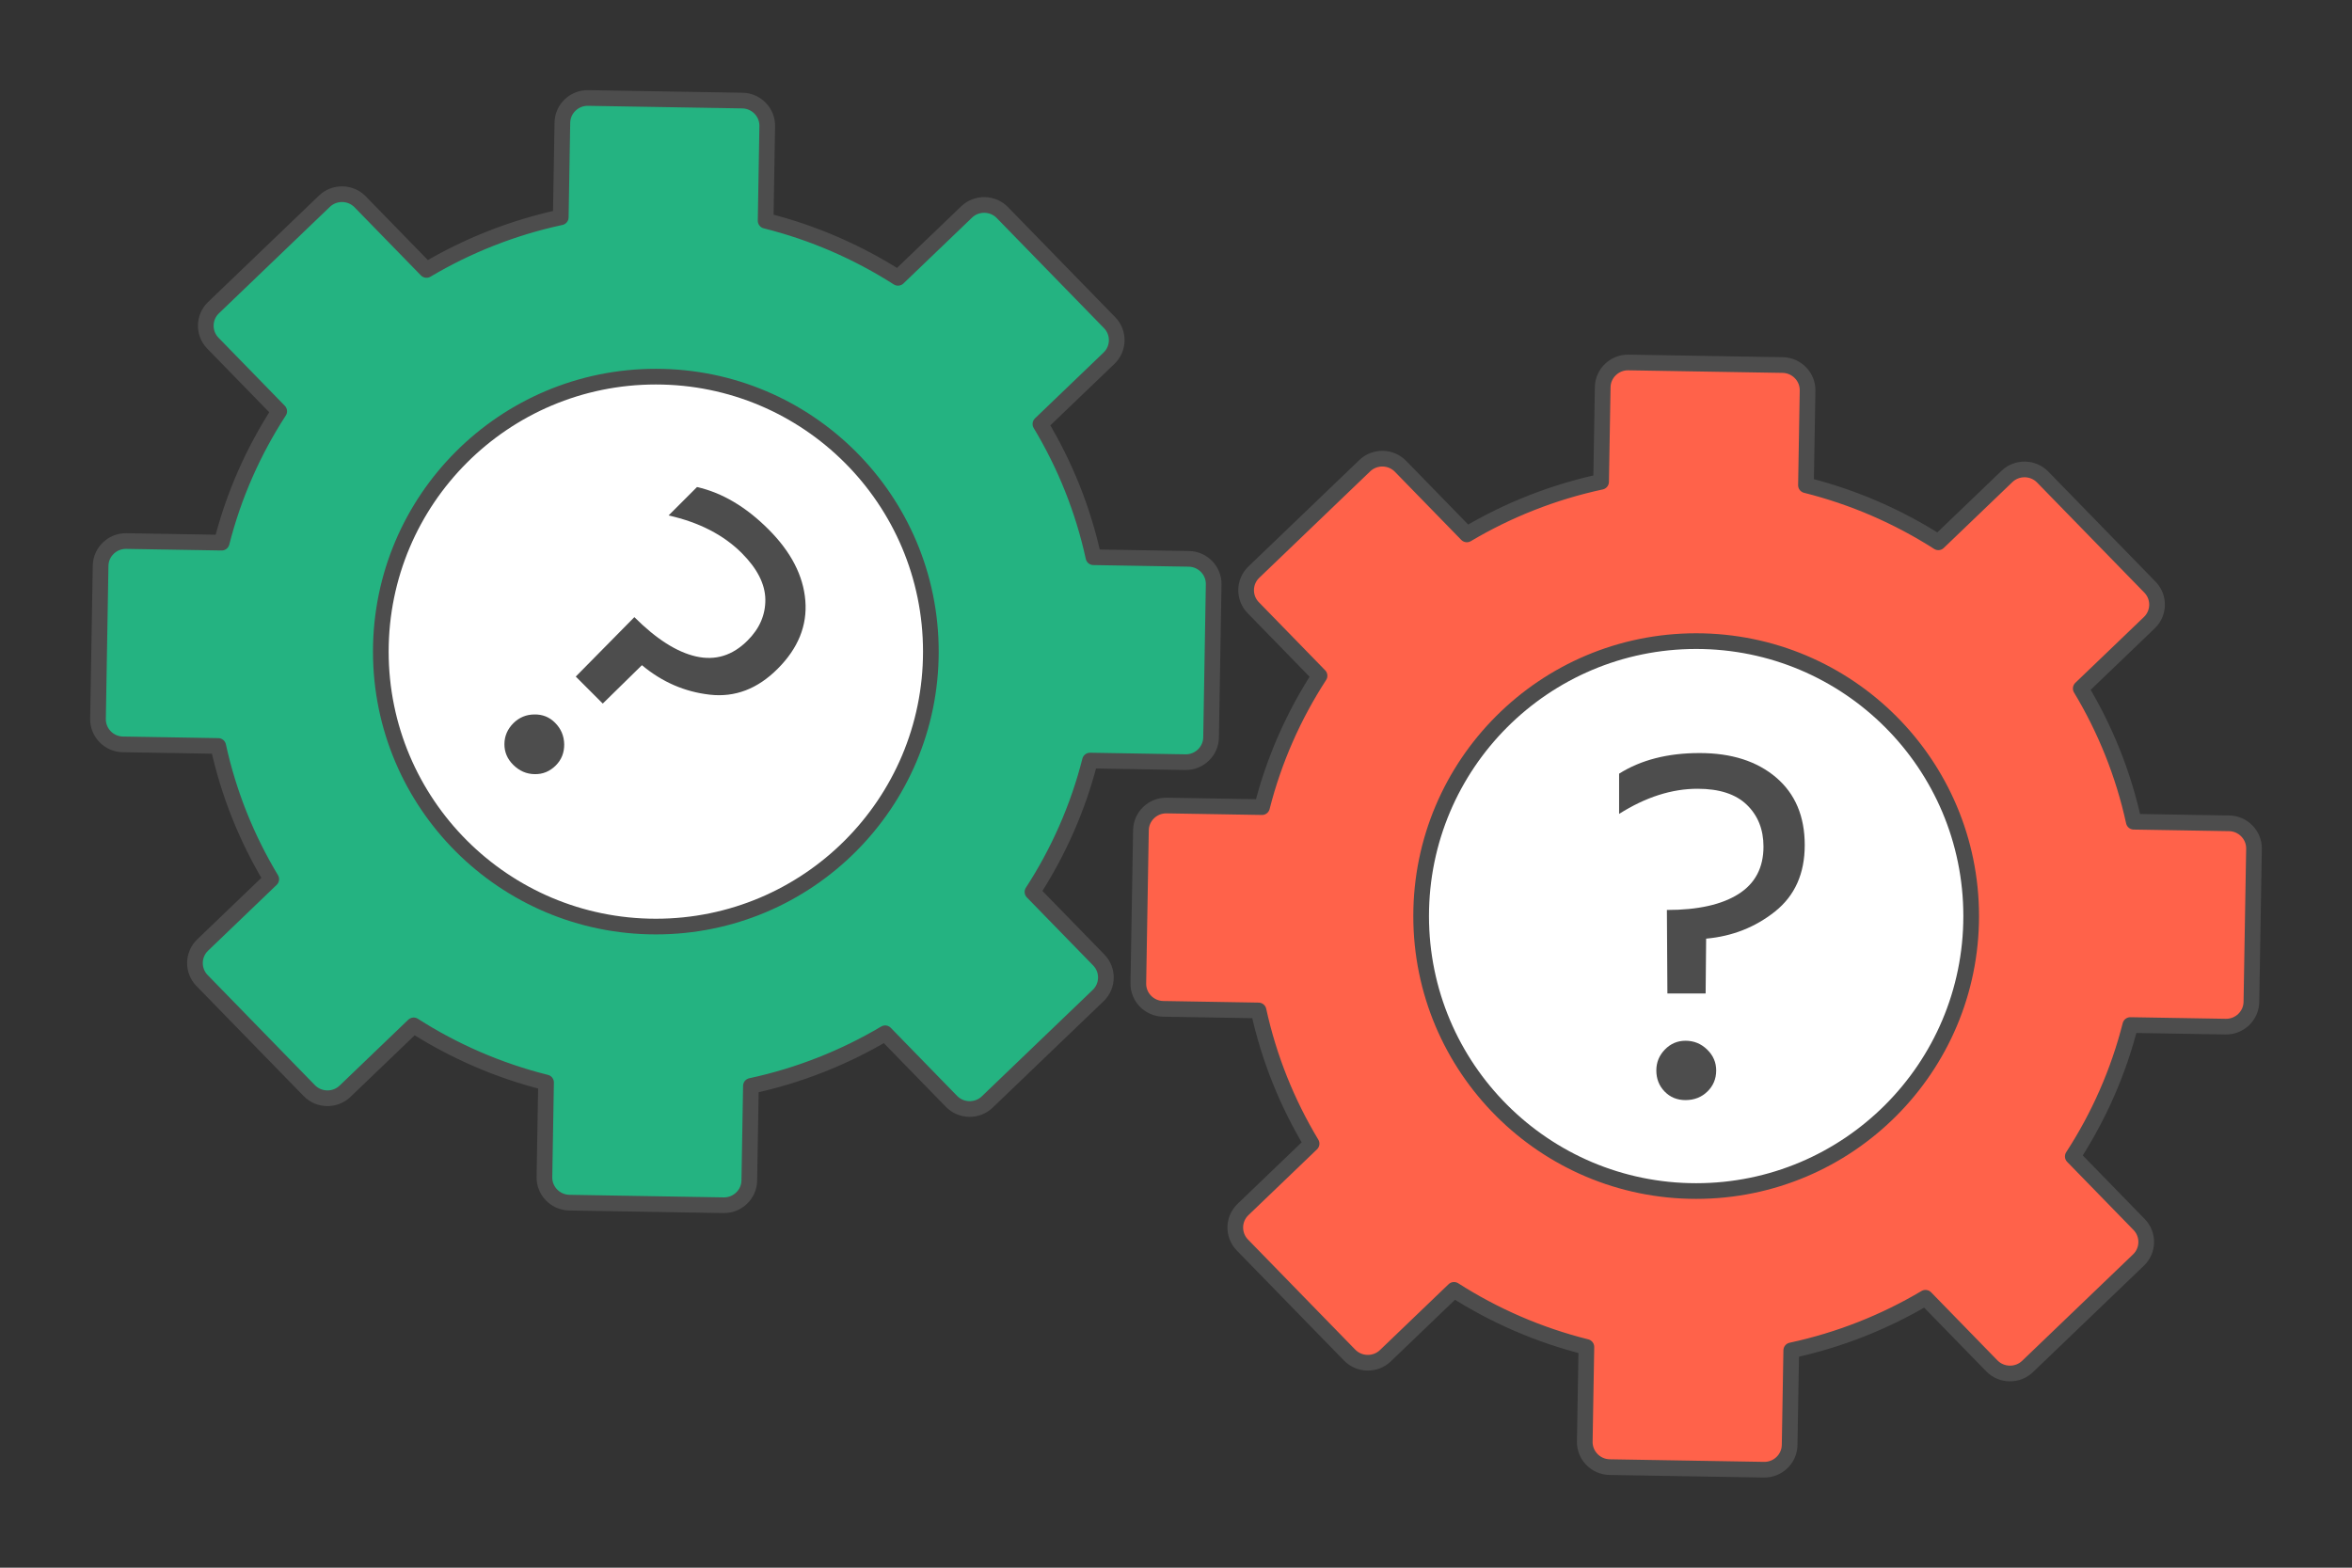
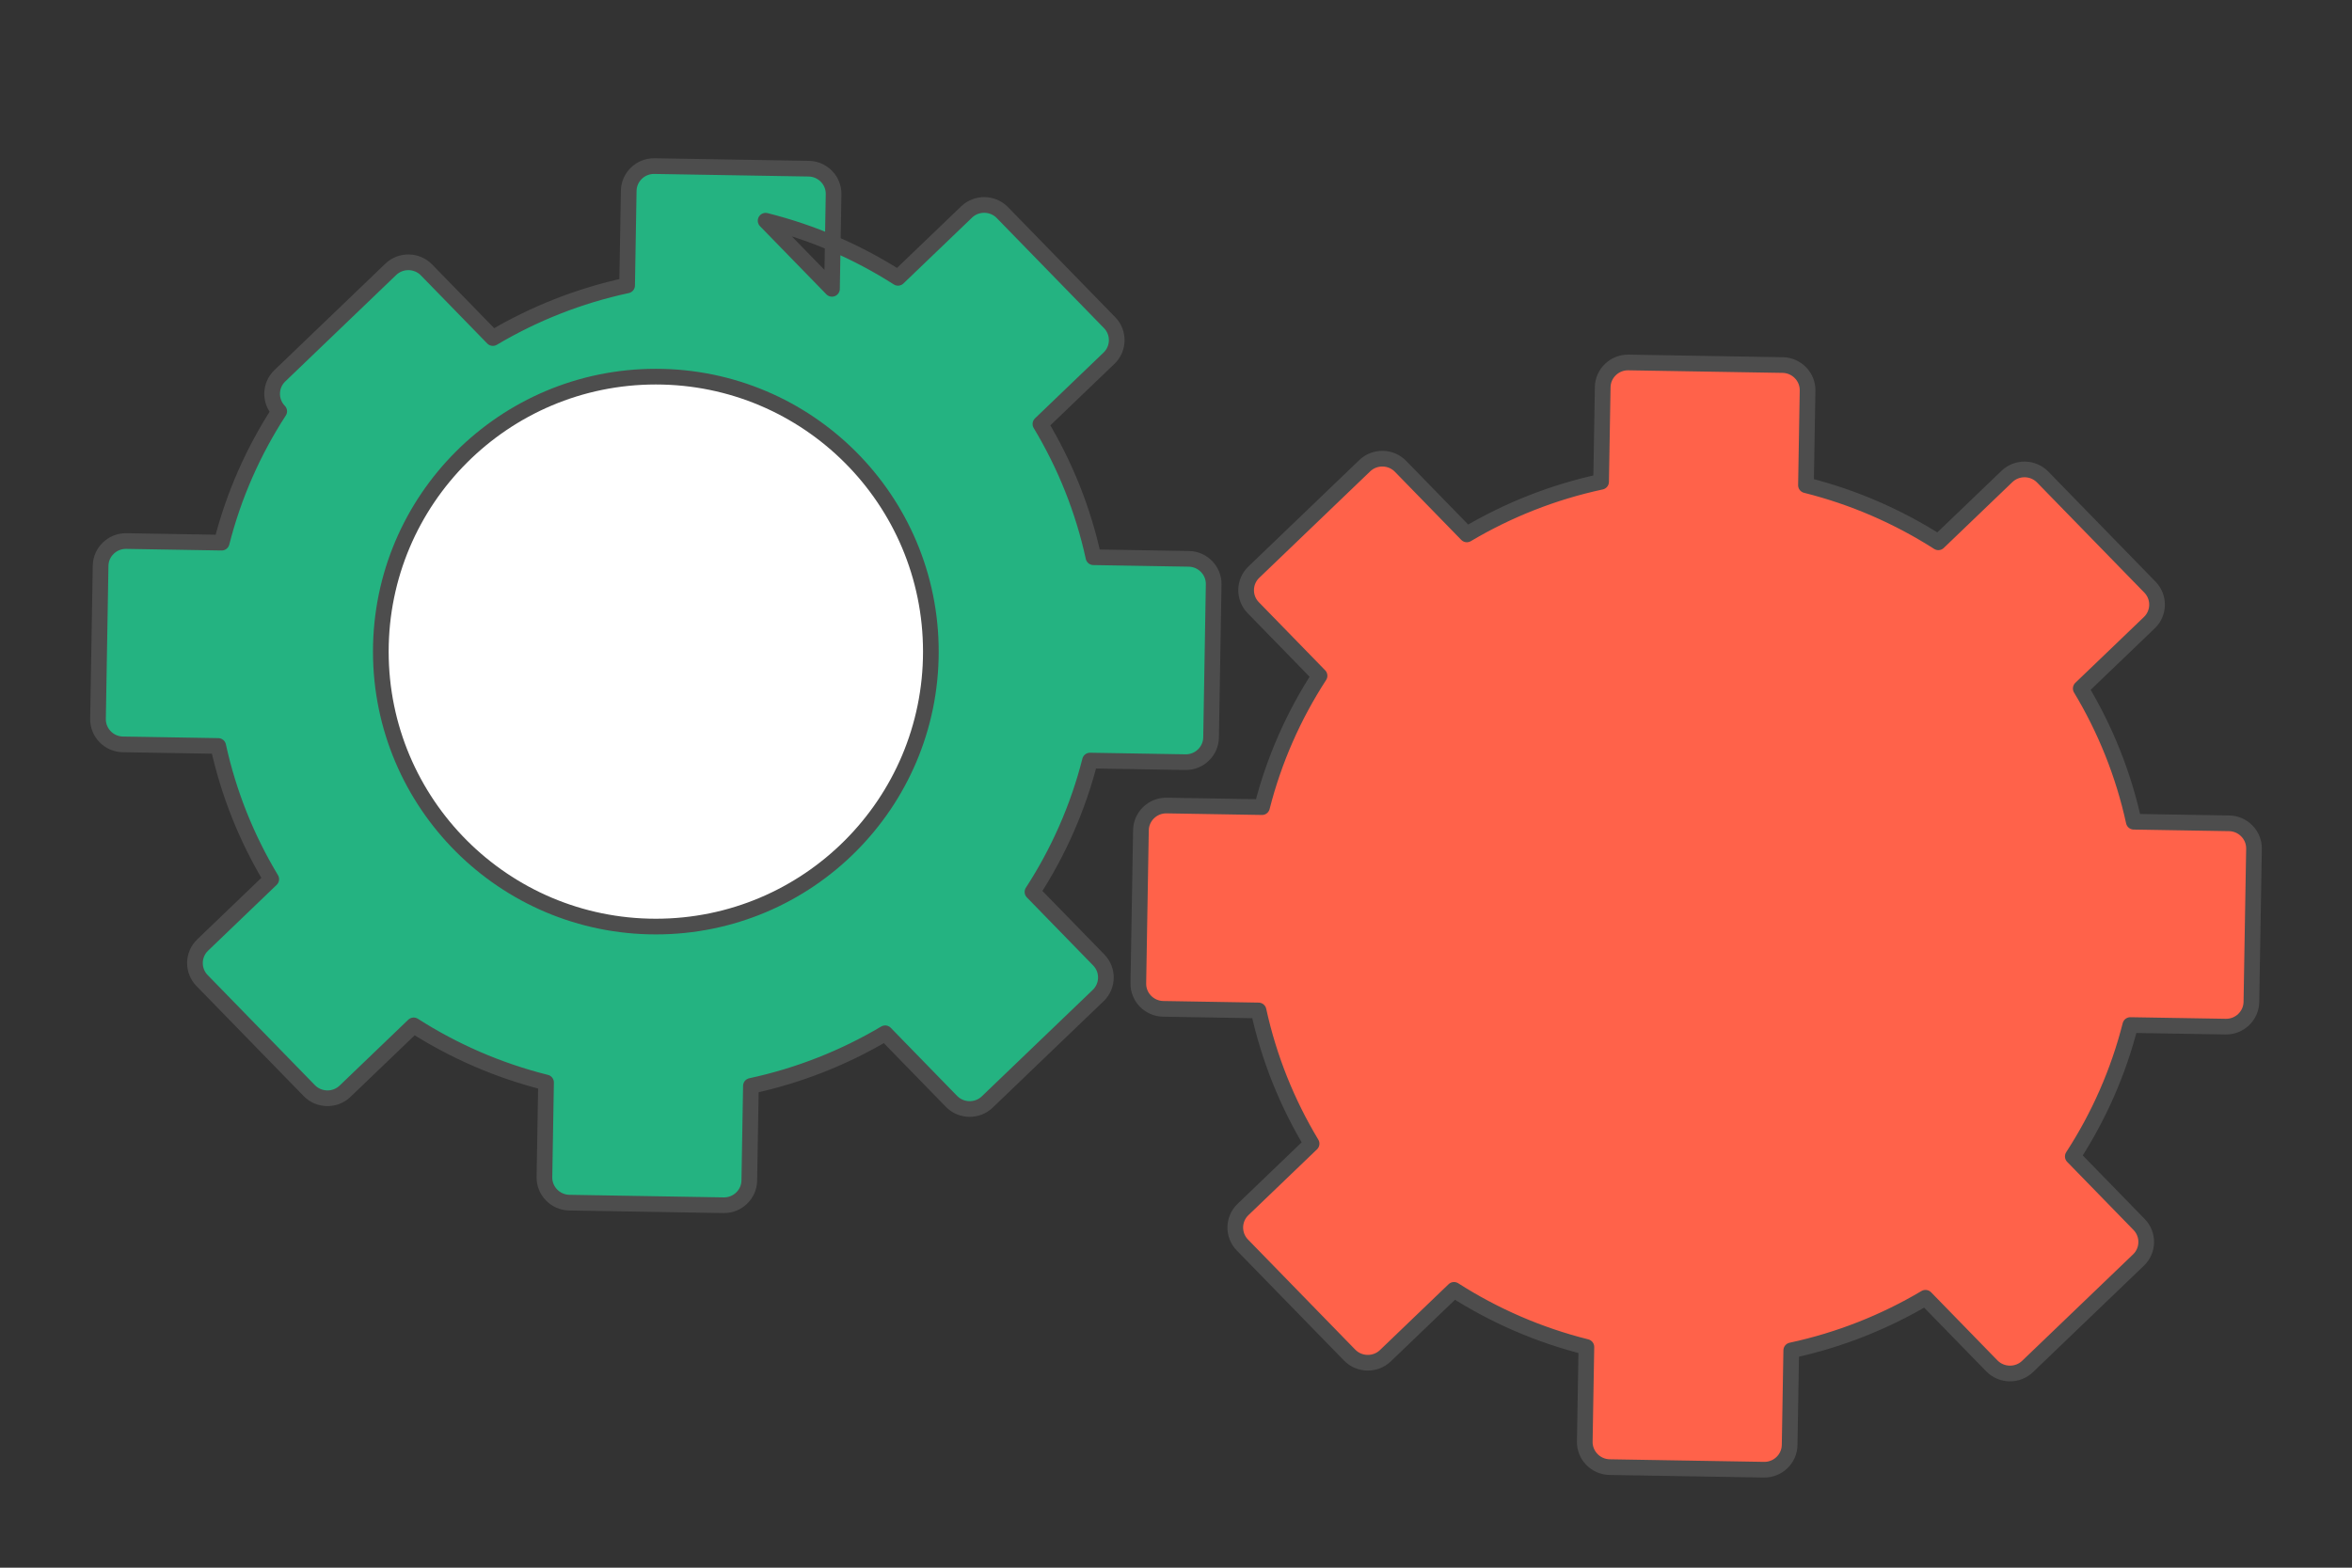
<svg xmlns="http://www.w3.org/2000/svg" xml:space="preserve" width="300px" height="200px" version="1.1" style="shape-rendering:geometricPrecision; text-rendering:geometricPrecision; image-rendering:optimizeQuality; fill-rule:evenodd; clip-rule:evenodd" viewBox="0 0 598554.7 399036.4">
  <rect x="0" y="0" width="598554.7" height="399036.4" fill="#333333" stroke="none" />
  <defs>
    <style type="text/css">
   
    .str0 {stroke:#4D4D4D;stroke-width:3990.4;stroke-linecap:round;stroke-linejoin:round;stroke-miterlimit:2.613}
    .fil0 {fill:none}
    .fil1 {fill:#24B381}
    .fil2 {fill:#FF624A}
    .fil3 {fill:white}
    .fil4 {fill:#4D4D4D;fill-rule:nonzero}
   
  </style>
  </defs>
  <g id="Layer_x0020_1">
    <g id="_3074119341456">
      <rect class="fil0" x="0.1" y="-0.1" width="598554.7" height="399036.4" />
      <g>
-         <path class="fil1 str0" d="M194842.9 56182.4c12129,3033.7 23471.7,7998.1 33688.7,14532.7l17464.2 -16760.3c2542.6,-2440.6 6633.5,-2371.5 9093,152.3l27304.1 28033.9c2458.6,2524.6 2389.5,6585.7 -153.2,9026.3l-17464.1 16759.5c6234.6,10357.7 10848.6,21778.1 13495.8,33912.6l24272.9 406.9c3536.3,58.9 6380.6,2979.4 6320.9,6489.8l-663 38988.6c-59.7,3510.4 -3000.6,6333.5 -6537.7,6273.8l-24272.9 -406.1c-3056.4,12040.2 -8056.9,23299.6 -14640.2,33441.3l16884.4 17335.3c2458.6,2524.6 2389.5,6584.9 -154,9026.2l-28241.2 27103.1c-2543.5,2440.5 -6634.4,2372.2 -9093,-151.6l-16883.7 -17335.3c-10433,6189.7 -21939.1,10768.4 -34164.7,13396l-409.3 24094.5c-59.7,3510.5 -3001.4,6333.6 -6537.7,6273.9l-39277.6 -657.5c-3536.4,-58.9 -6380.7,-2979.4 -6321,-6489.8l410.1 -24094.6c-12129.8,-3033.6 -23472.5,-7997.2 -33689.6,-14532.6l-17464.1 16760.3c-2542.7,2440.5 -6633.6,2372.2 -9093,-152.4l-27304.1 -28033.1c-2458.7,-2525.4 -2389.5,-6585.7 153.9,-9026.2l17463.4 -16760.4c-6236.2,-10356.1 -10848.6,-21777.3 -13495.8,-33912.6l-24272.9 -406.9c-3536.3,-58.9 -6380.6,-2978.6 -6320.9,-6489.8l662.9 -38987.7c59.7,-3511.2 3001.4,-6334.4 6537.8,-6274.7l24272.9 406.2c3056.4,-12040.3 8056.9,-23298.9 14640.2,-33441.3l-16884.4 -17335.3c-2457.9,-2523.9 -2389.5,-6584.9 153.9,-9026.3l28241.3 -27103c2543.5,-2440.6 6634.4,-2372.3 9093,152.3l16884.4 17335.3c10432.3,-6190.5 21938.4,-10769.2 34164,-13396.7l409.2 -24093.8c59.7,-3511.2 3001.4,-6333.5 6537.8,-6274.6l39277.6 657.4c3536.3,59.7 6380.6,2979.5 6320.9,6489.9l-409.2 24094.5z" />
+         <path class="fil1 str0" d="M194842.9 56182.4c12129,3033.7 23471.7,7998.1 33688.7,14532.7l17464.2 -16760.3c2542.6,-2440.6 6633.5,-2371.5 9093,152.3l27304.1 28033.9c2458.6,2524.6 2389.5,6585.7 -153.2,9026.3l-17464.1 16759.5c6234.6,10357.7 10848.6,21778.1 13495.8,33912.6l24272.9 406.9c3536.3,58.9 6380.6,2979.4 6320.9,6489.8l-663 38988.6c-59.7,3510.4 -3000.6,6333.5 -6537.7,6273.8l-24272.9 -406.1c-3056.4,12040.2 -8056.9,23299.6 -14640.2,33441.3l16884.4 17335.3c2458.6,2524.6 2389.5,6584.9 -154,9026.2l-28241.2 27103.1c-2543.5,2440.5 -6634.4,2372.2 -9093,-151.6l-16883.7 -17335.3c-10433,6189.7 -21939.1,10768.4 -34164.7,13396l-409.3 24094.5c-59.7,3510.5 -3001.4,6333.6 -6537.7,6273.9l-39277.6 -657.5c-3536.4,-58.9 -6380.7,-2979.4 -6321,-6489.8l410.1 -24094.6c-12129.8,-3033.6 -23472.5,-7997.2 -33689.6,-14532.6l-17464.1 16760.3c-2542.7,2440.5 -6633.6,2372.2 -9093,-152.4l-27304.1 -28033.1c-2458.7,-2525.4 -2389.5,-6585.7 153.9,-9026.2l17463.4 -16760.4c-6236.2,-10356.1 -10848.6,-21777.3 -13495.8,-33912.6l-24272.9 -406.9c-3536.3,-58.9 -6380.6,-2978.6 -6320.9,-6489.8l662.9 -38987.7c59.7,-3511.2 3001.4,-6334.4 6537.8,-6274.7l24272.9 406.2c3056.4,-12040.3 8056.9,-23298.9 14640.2,-33441.3c-2457.9,-2523.9 -2389.5,-6584.9 153.9,-9026.3l28241.3 -27103c2543.5,-2440.6 6634.4,-2372.3 9093,152.3l16884.4 17335.3c10432.3,-6190.5 21938.4,-10769.2 34164,-13396.7l409.2 -24093.8c59.7,-3511.2 3001.4,-6333.5 6537.8,-6274.6l39277.6 657.4c3536.3,59.7 6380.6,2979.5 6320.9,6489.9l-409.2 24094.5z" />
        <path class="fil2 str0" d="M459592.6 123502.6c12129,3033.6 23471.7,7998 33689.5,14532.6l17463.3 -16760.3c2542.7,-2440.6 6633.6,-2371.5 9093,152.4l27304.2 28033.8c2458.6,2524.7 2389.5,6585.7 -153.2,9026.3l-17464.1 16759.5c6235.3,10357.7 10848.6,21778.1 13495.8,33912.6l24272.8 406.9c3537.2,58.9 6380.7,2978.6 6321,6489.8l-663 38988.6c-59.7,3510.4 -3000.6,6333.5 -6537.7,6273.8l-24272.9 -406.1c-3056.4,12040.2 -8056.9,23299.6 -14640.3,33441.3l16884.5 17335.3c2458.6,2524.6 2389.5,6584.9 -153.2,9026.2l-28241.3 27103.1c-2544.2,2440.6 -6635.1,2372.2 -9093,-151.6l-16884.4 -17335.3c-10433.1,6189.8 -21939.1,10768.5 -34163.9,13396l-410.1 24093.8c-59.7,3511.2 -3000.6,6334.3 -6537.7,6274.6l-39276.8 -657.5c-3537.2,-59.7 -6380.7,-2979.4 -6321,-6489.8l409.2 -24094.6c-12129.7,-3033.6 -23472.4,-7997.2 -33689.5,-14532.6l-17464.1 16760.3c-2542.7,2440.6 -6633.6,2372.2 -9093,-152.4l-27304.2 -28033.1c-2457.8,-2525.4 -2389.5,-6585.7 154,-9026.2l17463.3 -16760.3c-6236.1,-10356.1 -10848.6,-21777.4 -13495.7,-33912.6l-24272.1 -406.9c-3537.1,-58.9 -6380.7,-2978.7 -6321,-6489.9l662.2 -38987.7c59.7,-3511.2 3001.4,-6334.3 6537.8,-6274.6l24272.9 406.1c3056.4,-12040.2 8057.7,-23298.9 14640.2,-33441.3l-16883.6 -17335.3c-2458.7,-2524.6 -2389.6,-6584.9 153.1,-9026.3l28241.3 -27103c2543.4,-2440.6 6634.4,-2372.2 9093,152.4l16884.4 17335.3c10433.1,-6190.6 21938.4,-10769.3 34164,-13396.8l409.2 -24093.8c59.7,-3511.2 3001.4,-6333.5 6538.6,-6274.6l39276.8 657.5c3537.1,59.6 6380.6,2979.4 6320.9,6489.8l-409.2 24094.6z" />
        <circle class="fil3 str0" cx="166903.3" cy="165859.3" r="69988.5" />
-         <circle class="fil3 str0" cx="431651.4" cy="233177.9" r="69988.5" />
        <g>
-           <path class="fil4" d="M170145.8 131202.9l7233.8 -7233.7c6401,1451.6 12461.2,5036.6 18200.1,10775.5 5719.3,5719.3 8855.8,11777.9 9367.9,18136.5 512.2,6358.7 -1835.7,12140.8 -7020,17325.9 -5121.5,5142.7 -10881.6,7340.6 -17283.5,6614 -6401.1,-724.3 -12162,-3221.4 -17283.4,-7509.5l-9964.2 9772.5 -6870.8 -6870.8 14915.2 -15128.8c5569.2,5569.2 10796,8898.2 15703.8,10008.1 4929,1109.1 9282.3,-234.9 13080.2,-4033.6 3094.1,-3072.1 4586.6,-6571.5 4544.9,-10497.5 -64.4,-3925.9 -2070.5,-7830.7 -5975.3,-11756.6 -4651,-4651 -10860.4,-7852.7 -18648.7,-9602zm-39473.1 52851.9c1450.8,-1428.9 3221.3,-2175.9 5291.9,-2197.1 2091,-43.2 3861.5,661.4 5291.2,2112.2 1515.2,1514.5 2283.4,3328.2 2325.8,5483.7 21.2,2134.2 -683.3,3925.9 -2134.2,5376.7 -1515.2,1515.3 -3307,2261.5 -5376.8,2219.1 -2091,-21.2 -3925.9,-831.9 -5483.6,-2389.5 -1515.2,-1515.3 -2240.2,-3285.8 -2219,-5292 21.2,-2027.4 789.4,-3797.9 2304.7,-5313.1z" />
-           <path class="fil4" d="M412041.3 207170.6l0 -10241.4c5548,-3499.4 12375.6,-5249.5 20483.6,-5249.5 8108.7,0 14594.7,2069.8 19460.1,6209.4 4864.6,4139.6 7297.3,9879.3 7297.3,17219 0,7255 -2518.3,12887.8 -7553.4,16899.4 -5035.9,4010.8 -10882.4,6315.4 -17539.5,6913.2l-128.1 13954.5 -9730 0 -128.1 -21251.8c7852.7,0 13912.1,-1344.8 18179.8,-4032.8 4267.6,-2688.8 6401,-6721.6 6401,-12098.4 0,-4352.4 -1408.4,-7895.1 -4224.4,-10626.3 -2816.8,-2731.2 -6998.9,-4096.4 -12546.9,-4096.4 -6571.5,0 -13228.7,2133.5 -19971.4,6401.1zm9473.9 65292c0,-2048.6 725.1,-3819.2 2176.7,-5313.2 1450.8,-1493.2 3200.1,-2240.3 5248.7,-2240.3 2133.4,0 3968.4,747.1 5504.8,2240.3 1536.5,1494 2304.7,3264.6 2304.7,5313.2 0,2133.4 -747,3925.9 -2240.3,5376.7 -1494,1450.9 -3350.1,2176.7 -5569.2,2176.7 -2134.2,0 -3904.7,-725.8 -5313.1,-2176.7 -1408.4,-1450.8 -2112.3,-3243.3 -2112.3,-5376.7z" />
-         </g>
+           </g>
      </g>
    </g>
  </g>
</svg>